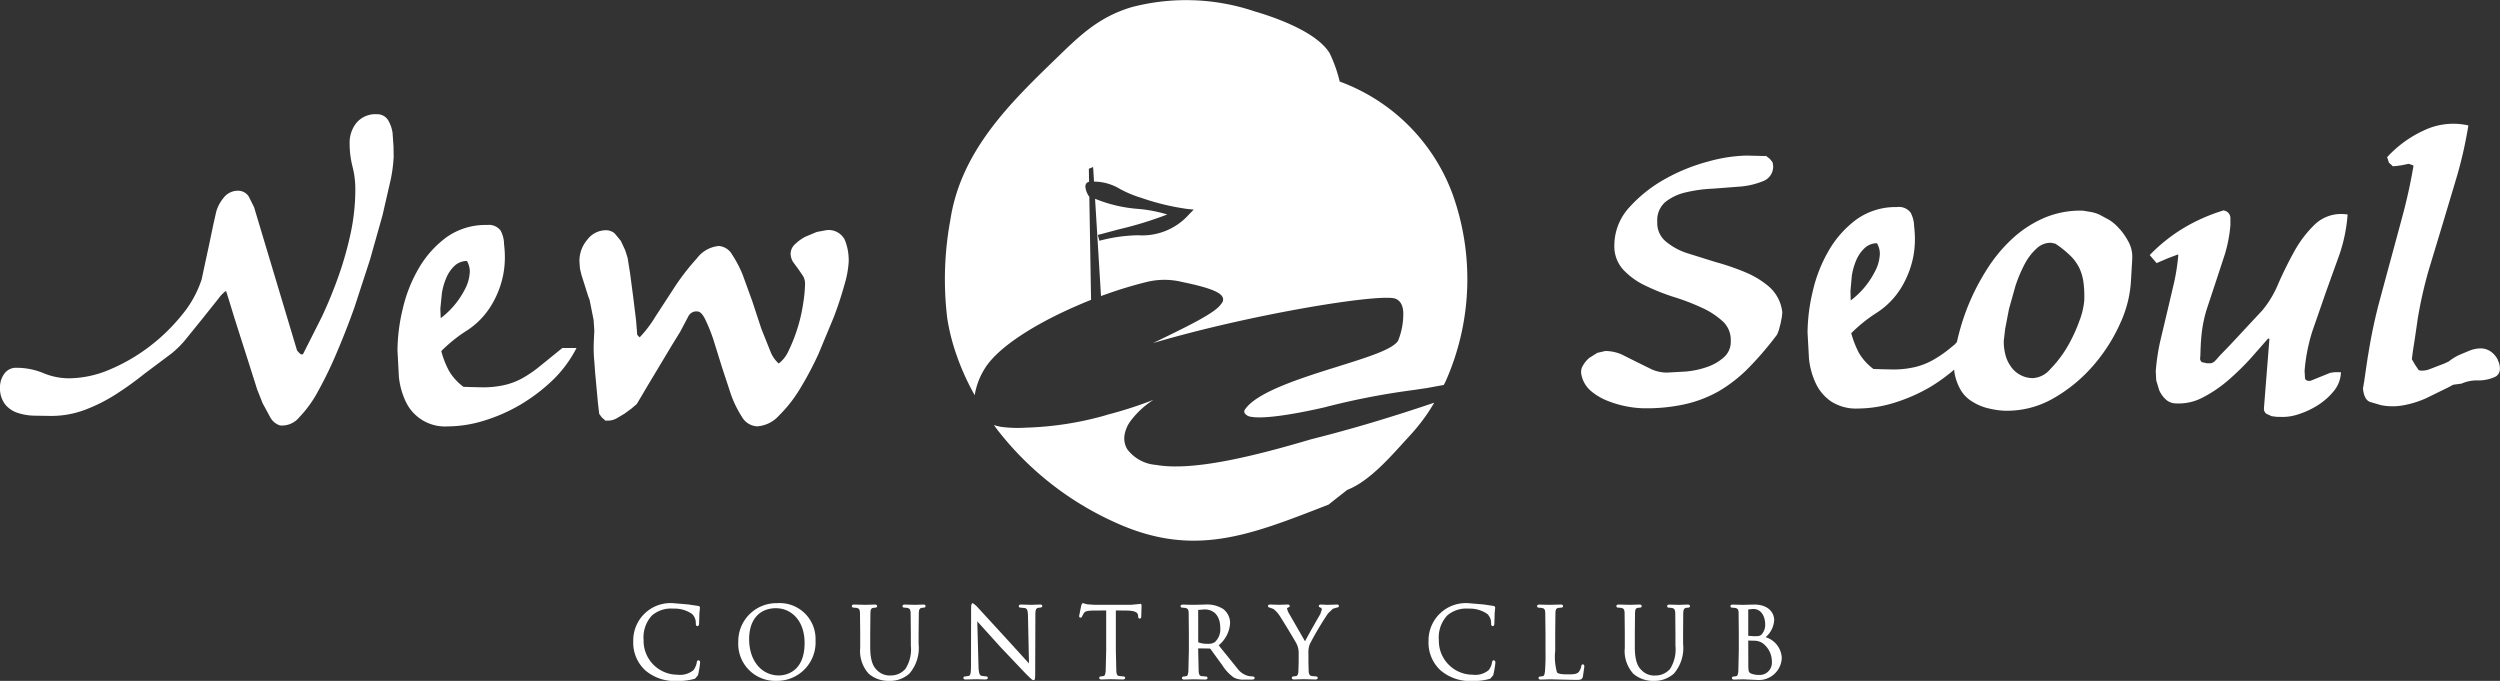
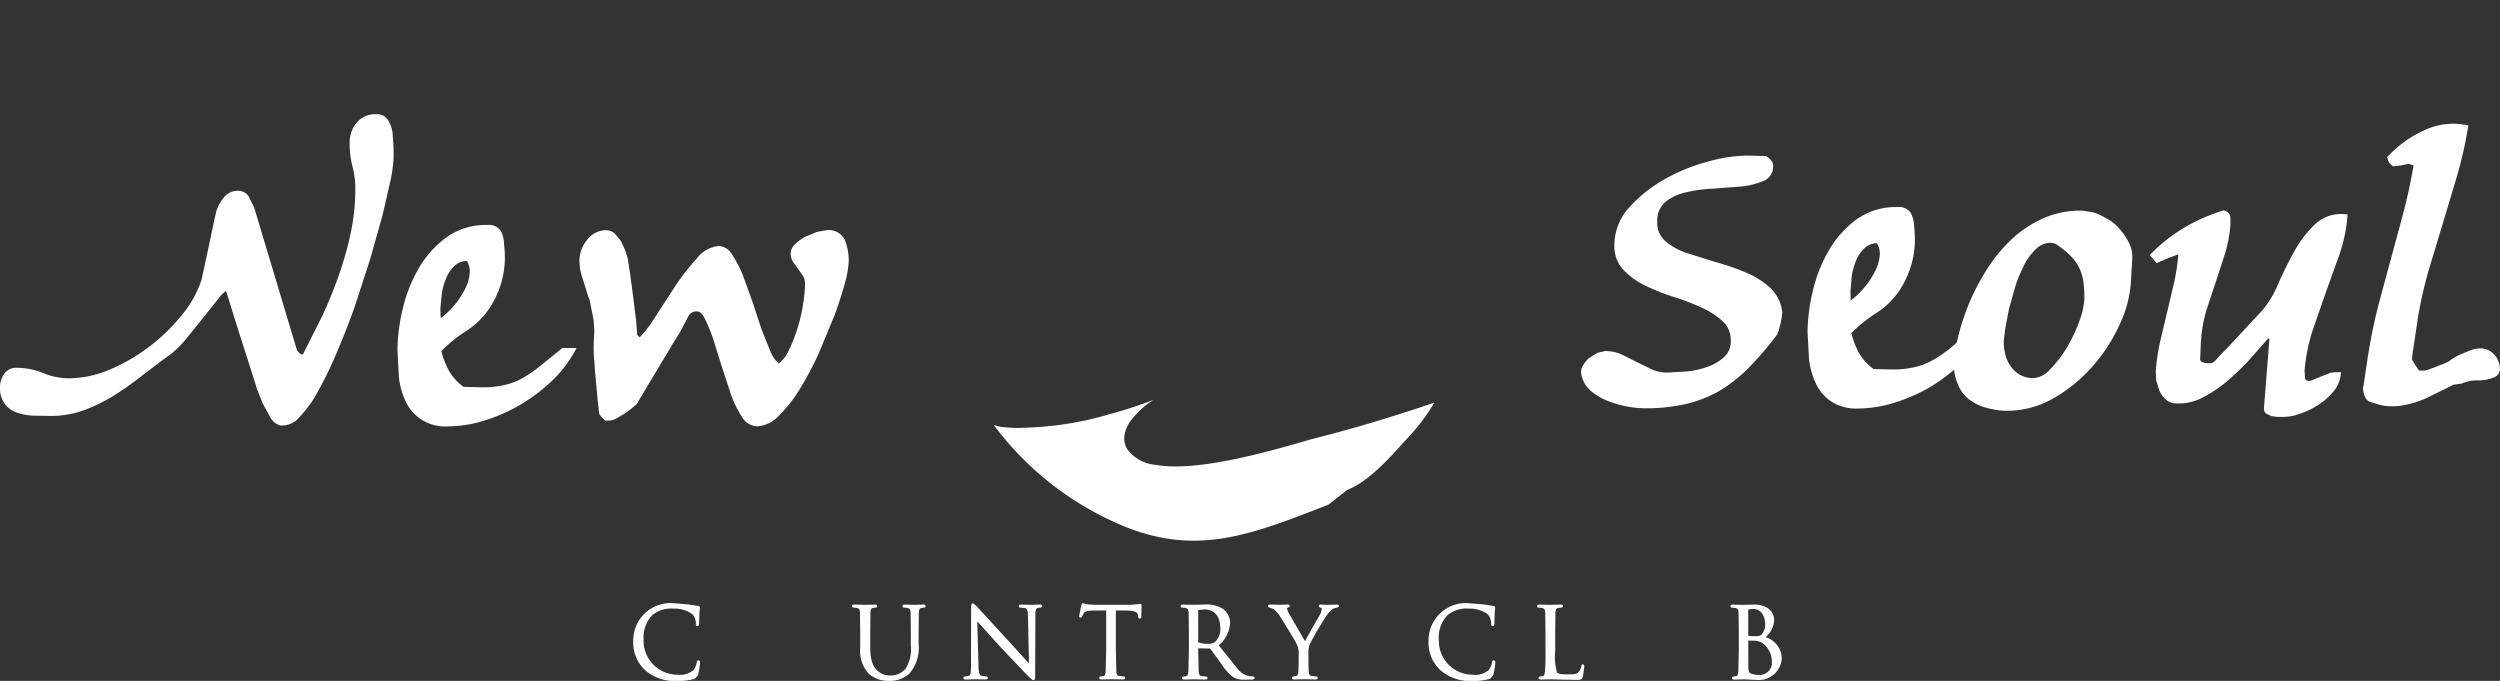
<svg xmlns="http://www.w3.org/2000/svg" width="233.876" height="63.694" viewBox="0 0 233.876 63.694">
  <rect x="0" y="0" width="233.876" height="63.694" fill="#333333" stroke="none" />
  <defs>
    <clipPath id="u5e4w6o8ia">
      <path data-name="사각형 4631" style="fill:none" d="M0 0h233.876v63.694H0z" />
    </clipPath>
  </defs>
  <g data-name="그룹 11891">
    <g data-name="그룹 11889" style="clip-path:url(#u5e4w6o8ia)">
-       <path data-name="패스 16549" d="M142.321 34.121c1.34-1.83 4.473-3.785 7.98-5.344.525-.232 1.1-.48 1.719-.728l-.163-9.665-.04-.017-.048-.084a1.878 1.878 0 0 1-.28-.825.52.52 0 0 1 .063-.263.422.422 0 0 1 .282-.187l-.021-1.222.4-.161.083 1.363a4.721 4.721 0 0 1 2.393.669 10.307 10.307 0 0 0 1.949.827l.106.033a22.318 22.318 0 0 0 4.295 1.032l.588.058-.417.42a5.832 5.832 0 0 1-4.771 1.982 14.915 14.915 0 0 0-3.638.515l-.149-.542 1.952-.524a34.283 34.283 0 0 0 4.546-1.393 13.143 13.143 0 0 0-2.763-.525 13.2 13.2 0 0 1-3.993-.946l.556 9.1c.178-.063.351-.128.539-.19a38.221 38.221 0 0 1 3.684-1.112 6.934 6.934 0 0 1 3.378-.01c2.979.606 3.572 1.057 3.758 1.383a.54.54 0 0 1-.095.636l-.033.043c-.58.887-3.416 2.213-6.36 3.651 8.833-2.62 20.515-4.555 22.514-4.194.251.045.838.263.892 1.3a6.625 6.625 0 0 1-.487 2.682c-.531.81-2.788 1.517-5.646 2.411-3.387 1.061-7.6 2.379-8.687 4.033a.305.305 0 0 0 0 .346.84.84 0 0 0 .571.316c1.084.2 3.559-.123 6.846-.874a68.175 68.175 0 0 1 8.369-1.629c.39-.059.791-.118 1.217-.18l1.61-.294c.047-.1.1-.193.15-.292a23.543 23.543 0 0 0 .671-17.557 17.766 17.766 0 0 0-10.56-10.533 13.028 13.028 0 0 0-.937-2.645c-1.174-1.948-4.9-3.3-7-3.913a20.081 20.081 0 0 0-11.536-.4c-3.241.962-5.093 2.911-7.177 4.918-4.179 4.047-8.8 8.55-9.774 14.985a30.434 30.434 0 0 0-.288 9.222 19.5 19.5 0 0 0 .673 2.837 23.2 23.2 0 0 0 1.894 4.341 6.623 6.623 0 0 1 .893-2.418 5.089 5.089 0 0 1 .293-.443" transform="translate(-49.951)" style="fill:#fff" />
      <path data-name="패스 16550" d="M183.316 59.924a134.815 134.815 0 0 1-8.091 2.305c-5.113 1.51-11.027 3.031-14.538 2.4a3.7 3.7 0 0 1-2.66-1.437 1.959 1.959 0 0 1-.27-1.392 3.107 3.107 0 0 1 .489-1.182 8.1 8.1 0 0 1 2.21-2.074 37.5 37.5 0 0 1-4.24 1.372l-.364.112a30.531 30.531 0 0 1-7.377 1.121 11.834 11.834 0 0 1-2.293-.082 4.814 4.814 0 0 1-.654-.166c.135.182.266.365.406.545a28.975 28.975 0 0 0 10.9 8.548c7.34 3.36 12.524 1.269 20.011-1.652.577-.466 1.16-.911 1.727-1.367 2.218-.857 4.32-3.413 5.8-5.006a18.65 18.65 0 0 0 1.694-2.112c.236-.341.446-.694.659-1.048-1.074.364-2.218.742-3.411 1.119" transform="translate(-52.551 -21.139)" style="fill:#fff" />
      <path data-name="패스 16554" d="M98.834 93.663c-.132 0-.154.123-.167.2a1.679 1.679 0 0 1-.308.722 1.975 1.975 0 0 1-1.508.427 3.168 3.168 0 0 1-3.157-3.235 3.017 3.017 0 0 1 .782-2.308 2.753 2.753 0 0 1 2.008-.639 2.864 2.864 0 0 1 1.744.5 1.168 1.168 0 0 1 .349.867c0 .094 0 .269.151.269s.156-.194.158-.267l.01-.353.017-.582.052-.51c0-.074-.034-.165-.195-.181l-.905-.135-1.315-.11a3.486 3.486 0 0 0-3.824 3.525 3.52 3.52 0 0 0 1.114 2.743 4.223 4.223 0 0 0 3.012 1 5.481 5.481 0 0 0 1.65-.211l.277-.317a8.773 8.773 0 0 0 .2-1.185c0-.2-.112-.211-.148-.211" transform="translate(-33.484 -31.893)" style="fill:#fff" />
-       <path data-name="패스 16555" d="M111.722 88.32a3.563 3.563 0 0 0-3.618 3.626 3.458 3.458 0 0 0 3.566 3.641 3.6 3.6 0 0 0 3.661-3.787 3.357 3.357 0 0 0-3.61-3.48m-.065.473c1.277 0 2.651 1.021 2.651 3.262 0 2.88-2 3.026-2.4 3.026-1.642 0-2.788-1.395-2.788-3.392 0-1.814.949-2.9 2.537-2.9" transform="translate(-39.037 -31.893)" style="fill:#fff" />
      <path data-name="패스 16556" d="m131.4 88.523-.606.02-.145.006-.132-.005-.818-.021c-.056 0-.226 0-.226.151a.138.138 0 0 0 .149.134l.288.026c.237.052.3.144.323.447l.02 1.95v1.137a3.356 3.356 0 0 1-.505 2.168 1.785 1.785 0 0 1-1.345.619 1.654 1.654 0 0 1-1.3-.477c-.322-.3-.651-.8-.651-2.175v-1.274l.02-1.95c.019-.347.105-.423.268-.445.061-.01.213-.027.213-.027a.137.137 0 0 0 .146-.134c0-.1-.074-.151-.221-.151l-.89.026-.19-.006-.841-.02c-.056 0-.226 0-.226.151a.141.141 0 0 0 .154.134l.288.026c.238.052.3.14.321.447l.022 1.95v1.32a3.178 3.178 0 0 0 .8 2.447 2.8 2.8 0 0 0 1.9.664 2.684 2.684 0 0 0 1.908-.689 3.661 3.661 0 0 0 .855-2.771v-.971l.021-1.952c.019-.3.081-.408.266-.445l.21-.026a.142.142 0 0 0 .155-.134c0-.1-.076-.151-.226-.151" transform="translate(-45.043 -31.966)" style="fill:#fff" />
      <path data-name="패스 16557" d="m148.205 88.45-.608.019-.154.007-.195-.007-.742-.019c-.089 0-.254 0-.254.141a.13.13 0 0 0 .144.143l.425.043c.2.052.279.179.289.783l.094 4.4-2.011-2.211-2.929-3.19-.3-.236c-.163 0-.175.2-.175.535l-.01 5.192c0 .808-.043 1.029-.209 1.073l-.349.055a.132.132 0 0 0-.151.132c0 .151.152.151.226.151l.714-.02.143-.005h.137l.814.02c.061 0 .247 0 .247-.151 0-.061-.041-.132-.156-.132l-.425-.054c-.179-.052-.274-.216-.291-.973l-.112-4.123 2.2 2.436 2.34 2.462c.529.525.612.6.716.6.155 0 .161-.126.161-.725l.017-5.309c0-.55.048-.68.267-.73l.2-.026c.118 0 .18-.072.18-.143 0-.141-.169-.141-.241-.141" transform="translate(-50.942 -31.893)" style="fill:#fff" />
      <path data-name="패스 16558" d="m163.735 88.384-.116.017-.777.074h-3.363l-.7-.047-.282-.074-.121-.035c-.093 0-.13.116-.163.218a5.12 5.12 0 0 0-.033.146l-.167.834c0 .118.065.16.119.16.08 0 .137-.049.169-.144 0 .008.144-.267.144-.267.121-.183.312-.24.848-.254l1.25-.012v3.752l-.048 1.954c-.038.273-.077.408-.2.431l-.251.038a.134.134 0 0 0-.151.132c0 .1.073.151.218.151l.883-.025 1.1.025c.2 0 .225-.105.225-.151a.139.139 0 0 0-.155-.132l-.394-.038c-.2-.027-.249-.154-.278-.43l-.045-1.955V89l1.045.011c.855.02 1 .23 1.029.433l.013.1c0 .071.006.217.147.217.024 0 .143-.009.143-.195l.029-1c0-.052 0-.188-.125-.188" transform="translate(-57.059 -31.893)" style="fill:#fff" />
      <path data-name="패스 16559" d="m179.639 95.249-.332-.026a1.78 1.78 0 0 1-1.055-.631l-1.6-1.978-.22-.284a2.885 2.885 0 0 0 1.066-2.1 1.662 1.662 0 0 0-.65-1.294 2.826 2.826 0 0 0-1.687-.414l-.762.018-.3.008h-.123l-.893-.022c-.145 0-.219.05-.219.151a.137.137 0 0 0 .151.134l.284.025c.24.052.306.144.322.447l.02 1.951v1.6l-.047 1.954c-.035.274-.072.408-.194.432l-.252.037a.14.14 0 0 0-.155.132c0 .151.17.151.226.151l.795-.024h.148l1 .022c.2 0 .225-.1.225-.151a.139.139 0 0 0-.151-.132l-.4-.038c-.2-.027-.252-.166-.278-.429l-.045-1.956v-.211l1.084.016.063.033.266.371.7.963.136.181a3.94 3.94 0 0 0 1.1 1.174 1.914 1.914 0 0 0 1 .181h.639c.109 0 .293 0 .293-.151a.147.147 0 0 0-.158-.132m-5.124-6.2a.033.033 0 0 1 .023-.035l.567-.045c.923 0 1.475.647 1.475 1.729a1.608 1.608 0 0 1-.512 1.333 1.059 1.059 0 0 1-.626.155 2.409 2.409 0 0 1-.9-.132c-.02-.011-.024-.015-.024-.04z" transform="translate(-62.421 -31.966)" style="fill:#fff" />
      <path data-name="패스 16560" d="m192.11 88.523-.637.019-.238.008-.137-.008-.454-.019c-.2 0-.225.084-.225.134 0 .1.1.133.19.164.062.016.09.077.09.181l-.141.416c-.157.262-1.134 1.967-1.426 2.542l-1.574-2.735-.114-.314c0-.012 0-.051.082-.1.1-.04.174-.068.174-.151s-.067-.141-.2-.141l-.628.02-.121.006-.891-.026c-.143 0-.194.076-.194.141a.149.149 0 0 0 .169.143l.343.134a2.53 2.53 0 0 1 .587.647c.324.486 1.518 2.471 1.572 2.6a1.9 1.9 0 0 1 .2.919v.78l-.026.9c-.007.146-.045.394-.213.428l-.254.036a.136.136 0 0 0-.148.132c0 .151.167.151.222.151l.882-.025 1.1.025c.192 0 .221-.1.221-.151a.136.136 0 0 0-.147-.132l-.4-.038c-.192-.026-.28-.15-.3-.427l-.024-.9v-.78a2.157 2.157 0 0 1 .127-.876 29.129 29.129 0 0 1 1.7-2.865l.452-.44.378-.118c.133 0 .193-.076.193-.151s-.06-.134-.193-.134" transform="translate(-67.046 -31.966)" style="fill:#fff" />
      <path data-name="패스 16561" d="M215.278 93.663c-.132 0-.154.123-.167.2a1.569 1.569 0 0 1-.312.721 1.953 1.953 0 0 1-1.5.428 3.17 3.17 0 0 1-3.161-3.235 3.013 3.013 0 0 1 .786-2.308 2.741 2.741 0 0 1 2.009-.639 2.9 2.9 0 0 1 1.742.5 1.19 1.19 0 0 1 .353.867c0 .107 0 .269.151.269s.151-.194.153-.268l.015-.469.012-.466.048-.509c0-.108-.064-.169-.191-.181l-.9-.135-1.321-.11a3.487 3.487 0 0 0-3.821 3.525 3.522 3.522 0 0 0 1.113 2.743 4.231 4.231 0 0 0 3.012 1 5.364 5.364 0 0 0 1.647-.211l.276-.318a8.437 8.437 0 0 0 .207-1.184c0-.155-.077-.211-.148-.211" transform="translate(-75.533 -31.893)" style="fill:#fff" />
      <path data-name="패스 16562" d="M229.358 94.115c-.044 0-.149.019-.158.2a1.307 1.307 0 0 1-.221.5c-.19.238-.576.238-1.023.238-.7 0-.9-.063-1.021-.18a5.254 5.254 0 0 1-.171-2.024v-1.62l.022-1.949c.015-.31.079-.41.282-.447l.278-.026a.139.139 0 0 0 .151-.134c0-.1-.075-.151-.222-.151l-.786.02-.185.006h-.107l-.907-.022c-.146 0-.22.05-.22.151a.139.139 0 0 0 .152.134l.288.026c.242.052.308.144.322.445l.024 1.951v1.6a19.411 19.411 0 0 1-.051 1.954c-.035.268-.075.409-.2.433l-.25.037a.138.138 0 0 0-.152.132q0 .151.224.151l.875-.025.674.018 1.732.037c.483 0 .562-.037.647-.3l.132-.926c0-.092 0-.217-.13-.217" transform="translate(-81.274 -31.966)" style="fill:#fff" />
-       <path data-name="패스 16563" d="m243.36 88.523-.6.02-.153.006h-.126l-.825-.022c-.055 0-.222 0-.222.151a.138.138 0 0 0 .147.134l.287.026c.236.052.3.144.325.447l.018 1.95v1.137a3.443 3.443 0 0 1-.5 2.169 1.807 1.807 0 0 1-1.35.618 1.64 1.64 0 0 1-1.3-.477c-.323-.3-.651-.8-.651-2.176v-1.277l.02-1.95c.018-.347.1-.422.264-.445.07-.011.209-.027.209-.027a.139.139 0 0 0 .152-.134c0-.151-.171-.151-.227-.151l-.886.026-.179-.006-.852-.02c-.056 0-.226 0-.226.151a.142.142 0 0 0 .158.134l.291.026c.237.052.3.144.319.446l.02 1.951v1.32a3.163 3.163 0 0 0 .8 2.447 2.8 2.8 0 0 0 1.9.664 2.7 2.7 0 0 0 1.9-.689 3.666 3.666 0 0 0 .854-2.771v-.971l.013-1.951c.024-.308.084-.408.268-.445l.208-.026a.142.142 0 0 0 .155-.134c0-.1-.077-.151-.227-.151" transform="translate(-85.472 -31.966)" style="fill:#fff" />
      <path data-name="패스 16564" d="M256.68 91.568a2.259 2.259 0 0 0 .793-1.609c0-.533-.4-1.436-1.879-1.436l-.639.016-.335.01h-.123l-.888-.022c-.152 0-.229.05-.229.151a.142.142 0 0 0 .155.134l.288.026c.243.052.309.144.322.445l.019 1.952v1.6l-.045 1.954c-.034.262-.075.408-.195.433l-.252.037a.138.138 0 0 0-.152.132c0 .151.169.151.224.151l.878-.025.345.017.847.038a2.149 2.149 0 0 0 2.37-2.055 2.127 2.127 0 0 0-1.5-1.938M255.044 89v-.012l.046-.015.412-.038c.836 0 1.132.8 1.132 1.481a1.354 1.354 0 0 1-.3.861c-.163.183-.248.206-.758.206l-.529-.036V89m0 2.89.663.017a1.4 1.4 0 0 1 .71.248 2.152 2.152 0 0 1 .838 1.745 1.143 1.143 0 0 1-1.19 1.209 2.04 2.04 0 0 1-.753-.13c-.225-.107-.231-.19-.261-.59l-.006-2z" transform="translate(-91.498 -31.966)" style="fill:#fff" />
      <path data-name="패스 16565" d="M36.725 18.475v.005a3.172 3.172 0 0 0-.411-1.185 1.185 1.185 0 0 0-1.062-.569 2.3 2.3 0 0 0-1.918.823 2.921 2.921 0 0 0-.626 1.858 8.762 8.762 0 0 0 .277 2.246 8.418 8.418 0 0 1 .256 2.14 19.779 19.779 0 0 1-.414 3.96 32.561 32.561 0 0 1-1.116 4 42.567 42.567 0 0 1-1.579 3.878l-1.79 3.549-.034.006-.047.013-.075-.019-.1-.022h.008a1.155 1.155 0 0 0-.144-.146c-.007-.006-.159-.18-.159-.18L23.77 25.426l-.495-.993a1.186 1.186 0 0 0-1.062-.55 1.681 1.681 0 0 0-1.33.708 3.491 3.491 0 0 0-.668 1.3l-.036.171-.217.964-.419 2-.564 2.614-.11.527a10.131 10.131 0 0 1-1.839 3.324 17.582 17.582 0 0 1-3.075 2.987 17.108 17.108 0 0 1-3.715 2.145 9.921 9.921 0 0 1-3.748.808 6.243 6.243 0 0 1-2.407-.475 6.538 6.538 0 0 0-2.522-.509 1.342 1.342 0 0 0-1.186.591A2.132 2.132 0 0 0 0 42.276a2.452 2.452 0 0 0 .479 1.589 2.5 2.5 0 0 0 1.192.807 5.38 5.38 0 0 0 1.52.254l1.556.024a8.995 8.995 0 0 0 3.211-.574 15.555 15.555 0 0 0 2.885-1.452 30.007 30.007 0 0 0 2.664-1.915l2.563-1.919a9.135 9.135 0 0 0 1.381-1.4l1.6-1.977.187-.237 1.218-1.526a3.121 3.121 0 0 1 .659-.68l.013.006.027.005.275.87.461 1.51.564 1.776.556 1.735.79 2.49c0-.017.247.788.247.788l.523 1.319.711 1.308a1.576 1.576 0 0 0 .917.763 2.074 2.074 0 0 0 1.813-.781 10.866 10.866 0 0 0 1.742-2.418 36.438 36.438 0 0 0 1.734-3.577 72.253 72.253 0 0 0 1.668-4.261l1.456-4.463 1.175-4.169.772-3.367a13.6 13.6 0 0 0 .268-2.1l-.013-.938z" transform="translate(0 -6.04)" style="fill:#fff" />
      <path data-name="패스 16566" d="M71.544 46.137a11.433 11.433 0 0 1-1.624 1.121 6.386 6.386 0 0 1-1.67.647 8.964 8.964 0 0 1-2.17.222l-.885-.02-.815-.025a4.98 4.98 0 0 1-1.359-1.5 8.169 8.169 0 0 1-.718-1.844 13.62 13.62 0 0 1 2.331-1.881 7.3 7.3 0 0 0 2.349-2.4 8.777 8.777 0 0 0 1.1-2.8 8.6 8.6 0 0 0 .167-1.7 9.872 9.872 0 0 0-.076-1.209 2.778 2.778 0 0 0-.317-1.275 1.373 1.373 0 0 0-1.28-.532 6.294 6.294 0 0 0-3.804 1.159 9.531 9.531 0 0 0-2.589 2.91 13.484 13.484 0 0 0-1.5 3.83 16.945 16.945 0 0 0-.48 3.832l.13 2.462a7.119 7.119 0 0 0 .624 2.29 4.054 4.054 0 0 0 3.94 2.359 11.664 11.664 0 0 0 3.427-.544 15.857 15.857 0 0 0 3.362-1.478 16.635 16.635 0 0 0 2.928-2.2 11.375 11.375 0 0 0 2.165-2.79l.174-.319h-1.33zM64.7 36.306a1.968 1.968 0 0 1 .27.994 3.871 3.871 0 0 1-.513 1.759 7.865 7.865 0 0 1-2.207 2.6c0-.062-.01-.195-.01-.195l-.027-.689.142-1.422a5.838 5.838 0 0 1 .428-1.491 3.269 3.269 0 0 1 .795-1.133 1.707 1.707 0 0 1 1.121-.42" transform="translate(-21.019 -11.894)" style="fill:#fff" />
      <path data-name="패스 16567" d="m107.918 33.71-.877.164-1.07.449a3.987 3.987 0 0 0-.919.659 1.238 1.238 0 0 0-.452.914 1.5 1.5 0 0 0 .232.788c.008.013.491.668.491.668l.458.673a1.452 1.452 0 0 1 .169.7 13.384 13.384 0 0 1-.18 1.869 15.175 15.175 0 0 1-.529 2.295 15.415 15.415 0 0 1-.841 2.122 3.014 3.014 0 0 1-.915 1.168 2.948 2.948 0 0 1-.754-1.075l-.869-2.175-.846-2.568-.9-2.483A10.83 10.83 0 0 0 99.133 36a1.562 1.562 0 0 0-1.254-.814 2.88 2.88 0 0 0-2.039 1.147 21.9 21.9 0 0 0-2 2.555l-1.883 2.895a11.257 11.257 0 0 1-1.478 1.95l-.227-.231c-.015-.169-.113-1.378-.113-1.378l-.268-2.179-.288-2.191-.232-1.454-.225-.713-.406-.876-.578-.7a1.268 1.268 0 0 0-.842-.3 2.193 2.193 0 0 0-1.733.9 3.061 3.061 0 0 0-.725 1.958l.024.418.031.339.139.579.293.924.288.916.047.144.162.423-.029-.068.371 1.862.068 1-.045.986a13.074 13.074 0 0 0 .045 1.9c0-.015.072.988.072.988l.192 2.09.072.779.123 1.052.022.024.222.3c.005.006.314.272.314.272l.061.052.041-.027h.219a1.7 1.7 0 0 0 .726-.2l.745-.441.657-.48.495-.418c.034-.042.813-1.368.813-1.368l.218-.369 1-1.666 1.225-2.043.417-.68.388-.627c.006-.009.753-1.422.753-1.422a.84.84 0 0 1 .856-.5c.241 0 .479.224.705.666a15.408 15.408 0 0 1 .8 1.96l.8 2.571.852 2.588a10.154 10.154 0 0 0 1.013 2.064 1.736 1.736 0 0 0 1.431.9 2.994 2.994 0 0 0 2.034-1 12.7 12.7 0 0 0 1.94-2.457 31.525 31.525 0 0 0 1.766-3.319l1.458-3.508a35.806 35.806 0 0 0 1-3.068 9.269 9.269 0 0 0 .367-2.049 5.129 5.129 0 0 0-.36-2.035 1.683 1.683 0 0 0-1.737-.914" transform="translate(-30.637 -12.173)" style="fill:#fff" />
      <path data-name="패스 16568" d="M246.836 33.676a23.7 23.7 0 0 0-2.782-.949l-2.7-.845a5.968 5.968 0 0 1-1.981-1.121 2.228 2.228 0 0 1-.735-1.77 2.259 2.259 0 0 1 .73-1.851 4.723 4.723 0 0 1 1.921-.916 13.3 13.3 0 0 1 2.556-.351l2.616-.2a7.235 7.235 0 0 0 2.083-.507 1.45 1.45 0 0 0 .934-1.411l-.019-.141-.036-.212-.256-.316-.367-.286-.036.022-1.782-.043a14.413 14.413 0 0 0-3.552.547 17.288 17.288 0 0 0-4.033 1.625 13.027 13.027 0 0 0-3.355 2.648 5.276 5.276 0 0 0-1.421 3.594 3.233 3.233 0 0 0 .868 2.3 6.885 6.885 0 0 0 2.089 1.478 19.328 19.328 0 0 0 2.639 1.045 21.237 21.237 0 0 1 2.6 1 7.386 7.386 0 0 1 1.959 1.284 2.346 2.346 0 0 1 .735 1.808 1.922 1.922 0 0 1-.647 1.544 4.616 4.616 0 0 1-1.626.923 8.073 8.073 0 0 1-1.982.41l-1.7.094a3.508 3.508 0 0 1-1.436-.3l-1.4-.689-1.4-.7a3.85 3.85 0 0 0-1.553-.328l-.729.169c-.006 0-.773.482-.773.482a2.708 2.708 0 0 0-.585.713 1.144 1.144 0 0 0-.136.874 2.673 2.673 0 0 0 .919 1.528 5.581 5.581 0 0 0 1.616.93 9.507 9.507 0 0 0 1.8.506 9.2 9.2 0 0 0 1.606.156 16.684 16.684 0 0 0 3.765-.387 11.581 11.581 0 0 0 3.132-1.206 13.462 13.462 0 0 0 2.755-2.143 30.418 30.418 0 0 0 2.705-3.155c.028-.049.164-.419.164-.419l.163-.611.066-.332.05-.248c0-.013.049-.454.049-.454a3.7 3.7 0 0 0-1.19-2.375 8.144 8.144 0 0 0-2.3-1.407" transform="translate(-83.598 -8.224)" style="fill:#fff" />
      <path data-name="패스 16569" d="M330.219 32.118a10.687 10.687 0 0 0-1.927 2.531 37.495 37.495 0 0 0-1.507 3.049 9.59 9.59 0 0 1-1.489 2.475l-.656.7-1.135 1.218-.358.388-.868.929-.3.312-.6.618-.414.468-.224.208-.242.095h-.369l-.452-.1c-.088-.028-.147-.132-.194-.288l.027-.349.019-.62.029-.588.029-.365a12.64 12.64 0 0 1 .5-2.691l.859-2.594.86-2.621a13.134 13.134 0 0 0 .514-2.7V31.5a.717.717 0 0 0-.56-.673l-.061-.027-.064.02a16.872 16.872 0 0 0-3.632 1.6 15.631 15.631 0 0 0-3.092 2.421l-.141.142.645.751 1.071-.457.914-.343.047.021a19.415 19.415 0 0 1-.393 2.59l-.647 2.754-.657 2.764a19.929 19.929 0 0 0-.413 2.783l.044.861.284.934a2.634 2.634 0 0 0 .556.8 1.41 1.41 0 0 0 .937.418 4.832 4.832 0 0 0 2.611-.569 12.089 12.089 0 0 0 2.4-1.641 24.475 24.475 0 0 0 2.094-2.055l1.576-1.793.132.011-.512 6.485v.063a.561.561 0 0 0 .242.478l.477.219.5.065h.272a4.616 4.616 0 0 0 1.707-.235 7.845 7.845 0 0 0 1.8-.83 6.214 6.214 0 0 0 1.479-1.281 2.9 2.9 0 0 0 .707-1.6l.019-.234h-.586l-.41.056-1.841.745-.1.009-.042.007c-.289-.023-.357-.137-.385-.257 0-.03-.038-.681-.038-.681a16.5 16.5 0 0 1 .734-3.735l1.265-3.646 1.275-3.543a14.857 14.857 0 0 0 .734-3.5l.016-.216-.216-.017a3.549 3.549 0 0 0-2.844.951" transform="translate(-113.666 -11.123)" style="fill:#fff" />
      <path data-name="패스 16570" d="M358.624 40.215a2.016 2.016 0 0 0-.792-.868 1.707 1.707 0 0 0-.949-.211 2.934 2.934 0 0 0-.943.22l-.859.359a4.715 4.715 0 0 0-1.078.661c.049-.029-.142.059-.142.059l-.275.125-1.328.509a1.959 1.959 0 0 1-.933.135l-.121-.055a185.31 185.31 0 0 1-.327-.486l-.3-.518.055-.436.031-.255.185-1.181.173-1.176.11-.773a40.912 40.912 0 0 1 1.018-4.5l1.328-4.392 1.317-4.4a39.6 39.6 0 0 0 1.036-4.552l.035-.208-.208-.04a6.369 6.369 0 0 0-3.971.518 10.707 10.707 0 0 0-3.354 2.419l-.086.093.031.016.15.469c0 .006.381.351.381.351l.334-.033.263-.034.17-.022.655-.134.073-.006.22.078.212.082a50.52 50.52 0 0 1-.9 4.214l-.307 1.151-.854 3.16-.258.944-.9 3.336a49.212 49.212 0 0 0-.944 4.4l-.122.724-.137.913-.193 1.333-.115.677c.068.705.286 1.108.644 1.256l1.049.307a5.573 5.573 0 0 0 2.148 0 9.263 9.263 0 0 0 2.06-.647l1.954-.957.579-.307.788-.106a3.516 3.516 0 0 1 1.485-.3 3.718 3.718 0 0 0 1.581-.3.81.81 0 0 0 .519-.734v-.109a1.642 1.642 0 0 0-.2-.762" transform="translate(-124.947 -6.54)" style="fill:#fff" />
      <path data-name="패스 16571" d="M293.868 32.389a4.053 4.053 0 0 0-1.011-.88l-.832-.451a3.316 3.316 0 0 0-.923-.286l-.652-.109a8.606 8.606 0 0 0-3.69.693 10.563 10.563 0 0 0-3.017 2 14.287 14.287 0 0 0-2.363 2.9 21.033 21.033 0 0 0-1.733 3.4 21.478 21.478 0 0 0-1.007 3.292l-.2.226-.432.353a11.17 11.17 0 0 1-1.63 1.119 6.391 6.391 0 0 1-1.672.648 8.758 8.758 0 0 1-2.16.222l-.9-.02-.815-.025a5.118 5.118 0 0 1-1.356-1.5 9.355 9.355 0 0 1-.721-1.846 13.957 13.957 0 0 1 2.331-1.88 7.337 7.337 0 0 0 2.358-2.4 8.9 8.9 0 0 0 1.1-2.8 8.662 8.662 0 0 0 .168-1.722 10.081 10.081 0 0 0-.073-1.19 2.9 2.9 0 0 0-.319-1.275 1.359 1.359 0 0 0-1.284-.533 6.289 6.289 0 0 0-3.8 1.163 9.592 9.592 0 0 0-2.586 2.909 13.51 13.51 0 0 0-1.5 3.83 17.036 17.036 0 0 0-.482 3.833l.135 2.462a7.18 7.18 0 0 0 .634 2.291 4.224 4.224 0 0 0 1.431 1.692 4.278 4.278 0 0 0 2.5.666 11.681 11.681 0 0 0 3.428-.544 15.905 15.905 0 0 0 3.36-1.478 16.651 16.651 0 0 0 2.227-1.614l.029.284a4.983 4.983 0 0 0 .578 1.61 3.152 3.152 0 0 0 1.138 1.124 4.82 4.82 0 0 0 1.561.624 7.471 7.471 0 0 0 1.423.2 8.688 8.688 0 0 0 4.5-1.128 14.263 14.263 0 0 0 3.721-3.026 15.863 15.863 0 0 0 2.589-4.032 10.949 10.949 0 0 0 1.012-4.155l.1-1.691a4.14 4.14 0 0 0 .012-.311 2.918 2.918 0 0 0-.322-1.4 6.431 6.431 0 0 0-.84-1.244m-10.238 12.786a3.128 3.128 0 0 1-.485-1.108 4.83 4.83 0 0 1-.137-1.228l.13-1.114.355-1.854.607-2.167a13.413 13.413 0 0 1 .862-2.044 5.242 5.242 0 0 1 1.132-1.475 1.9 1.9 0 0 1 1.345-.521l.2.044.195.04a9.582 9.582 0 0 1 1.413 1.133 4.152 4.152 0 0 1 .831 1.146 4.617 4.617 0 0 1 .384 1.312 9.512 9.512 0 0 1 .082 1.312v.337a6.884 6.884 0 0 1-.453 1.963 14.4 14.4 0 0 1-1.149 2.467 10.921 10.921 0 0 1-1.606 2.092 2.28 2.28 0 0 1-1.609.815 2.514 2.514 0 0 1-2.1-1.149M271.154 33.7a1.942 1.942 0 0 1 .278 1 3.88 3.88 0 0 1-.518 1.758 7.686 7.686 0 0 1-2.209 2.6c0-.081-.007-.195-.007-.195l-.016-.689.126-1.422a6.11 6.11 0 0 1 .429-1.492 3.334 3.334 0 0 1 .808-1.132 1.684 1.684 0 0 1 1.108-.42" transform="translate(-95.57 -10.953)" style="fill:#fff" />
      <path data-name="패스 16572" d="M311.694 35.5z" transform="translate(-112.556 -12.818)" style="fill:#fff" />
    </g>
  </g>
</svg>